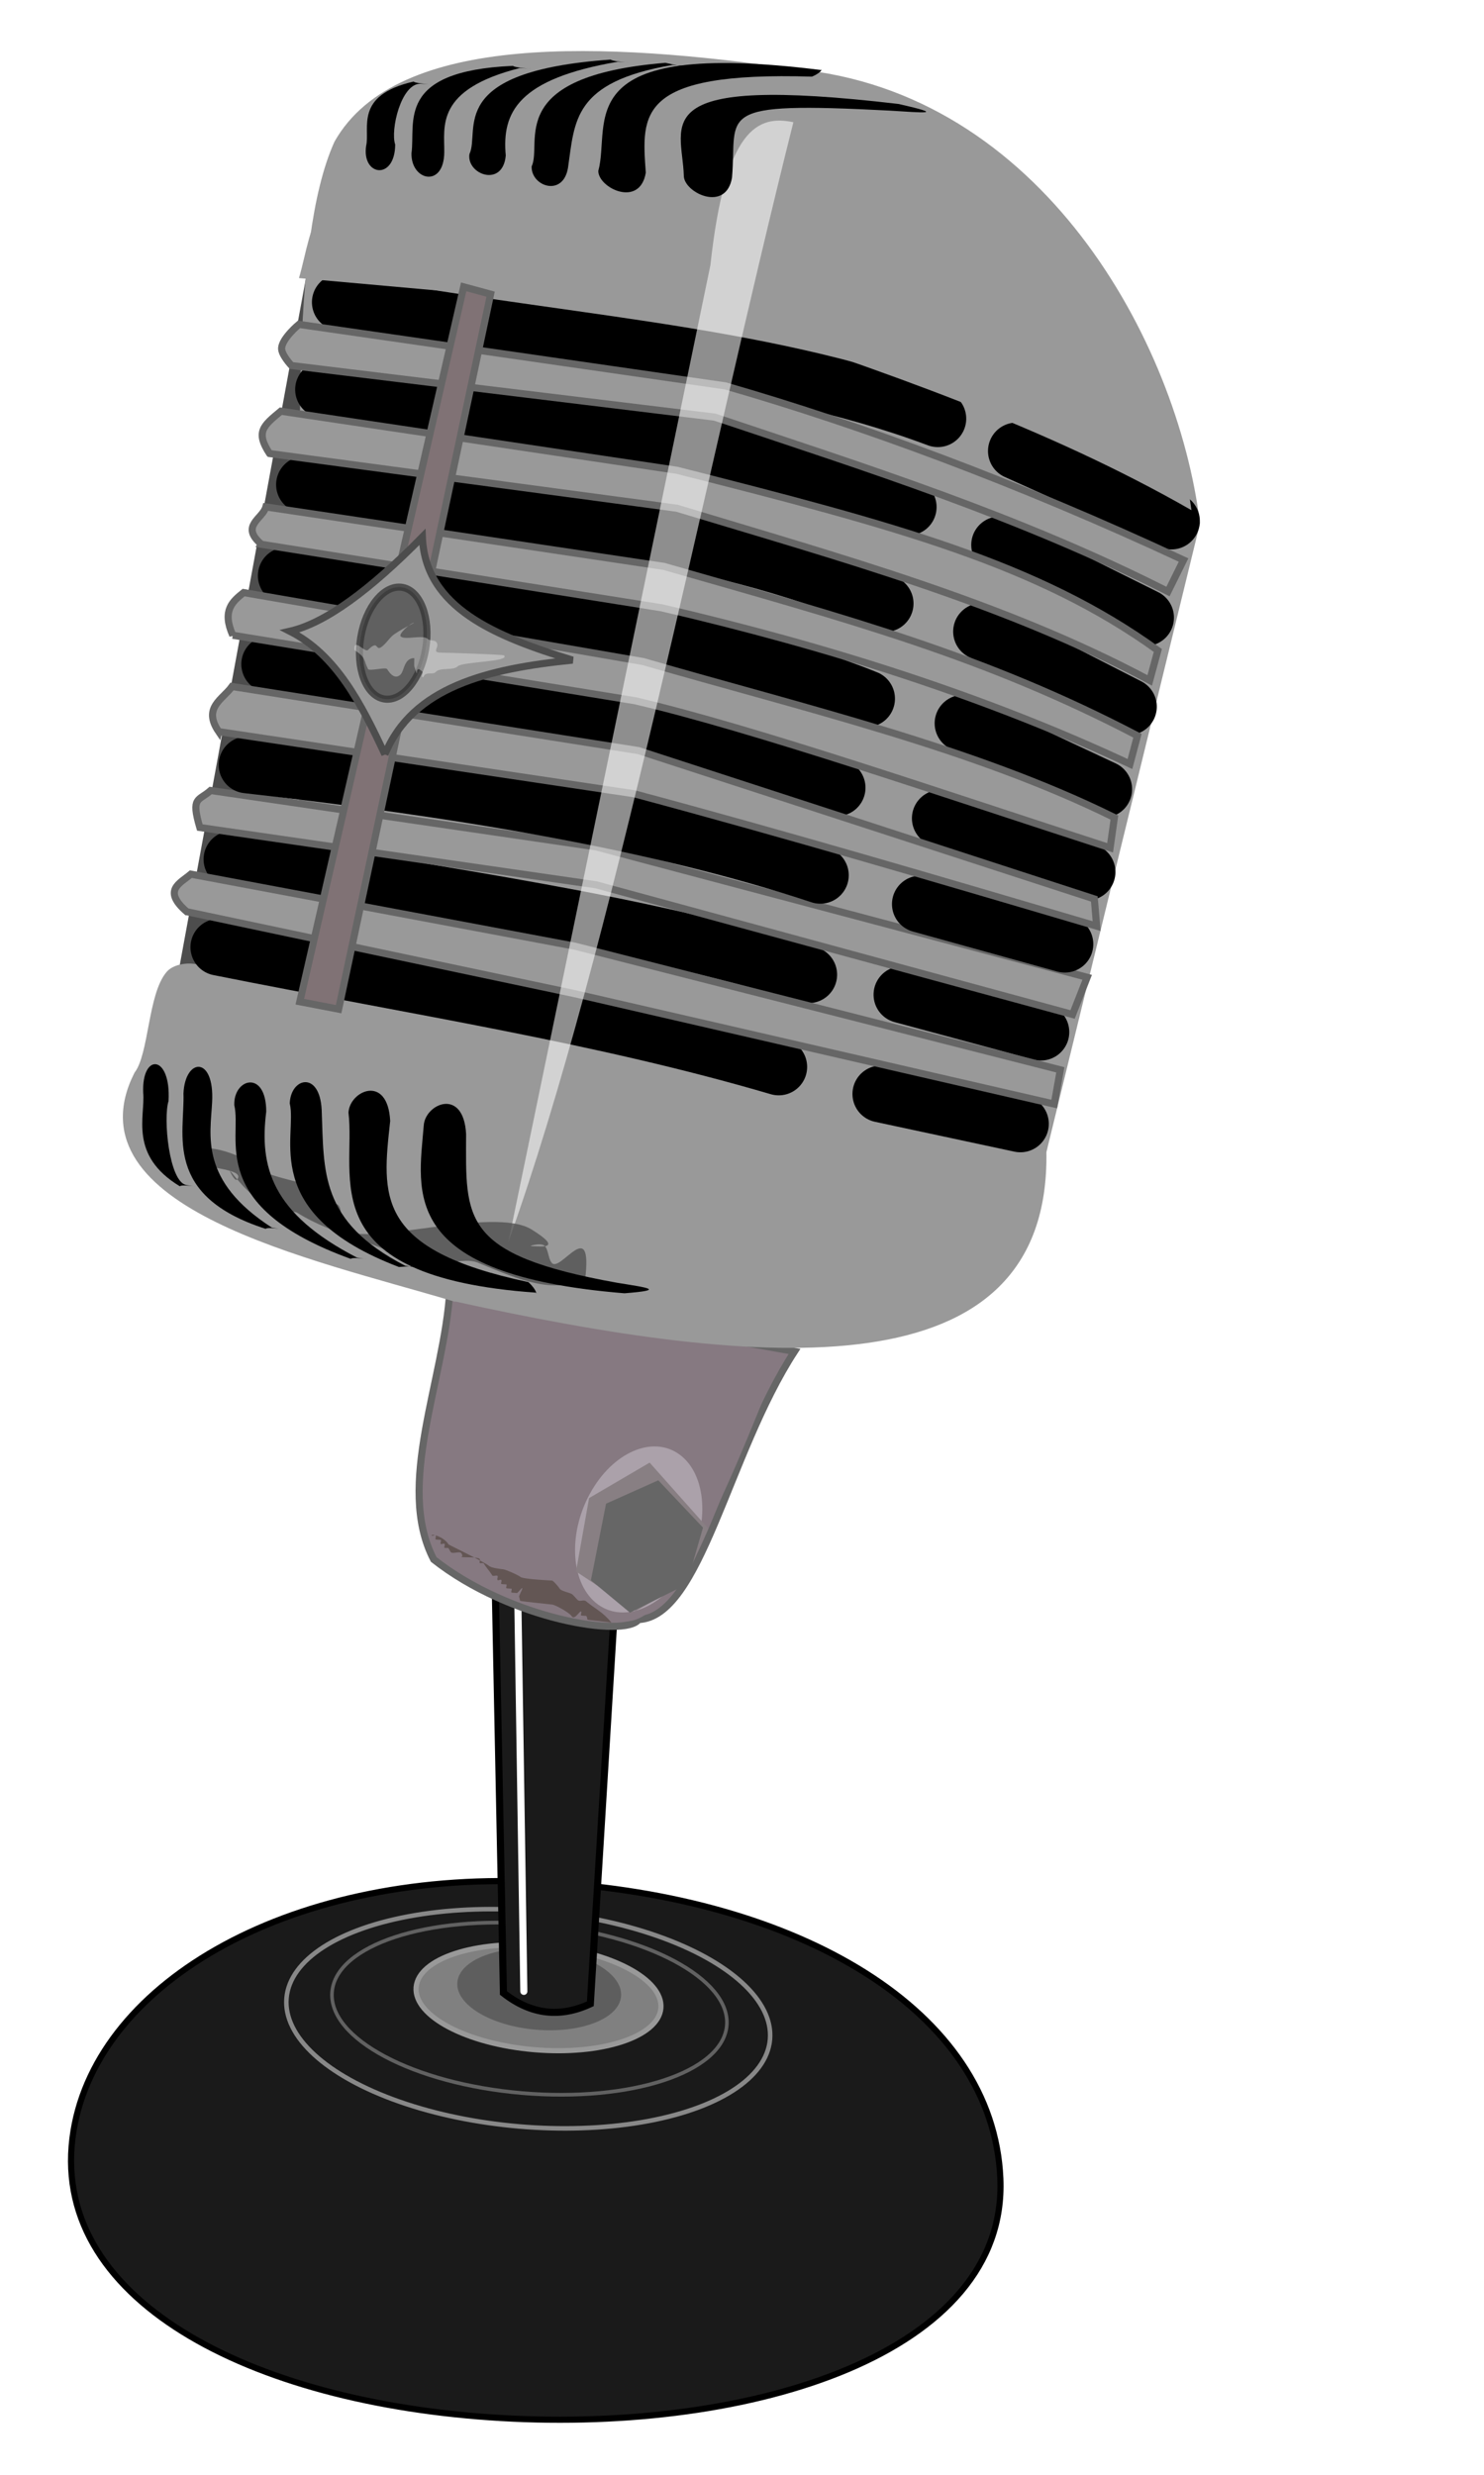
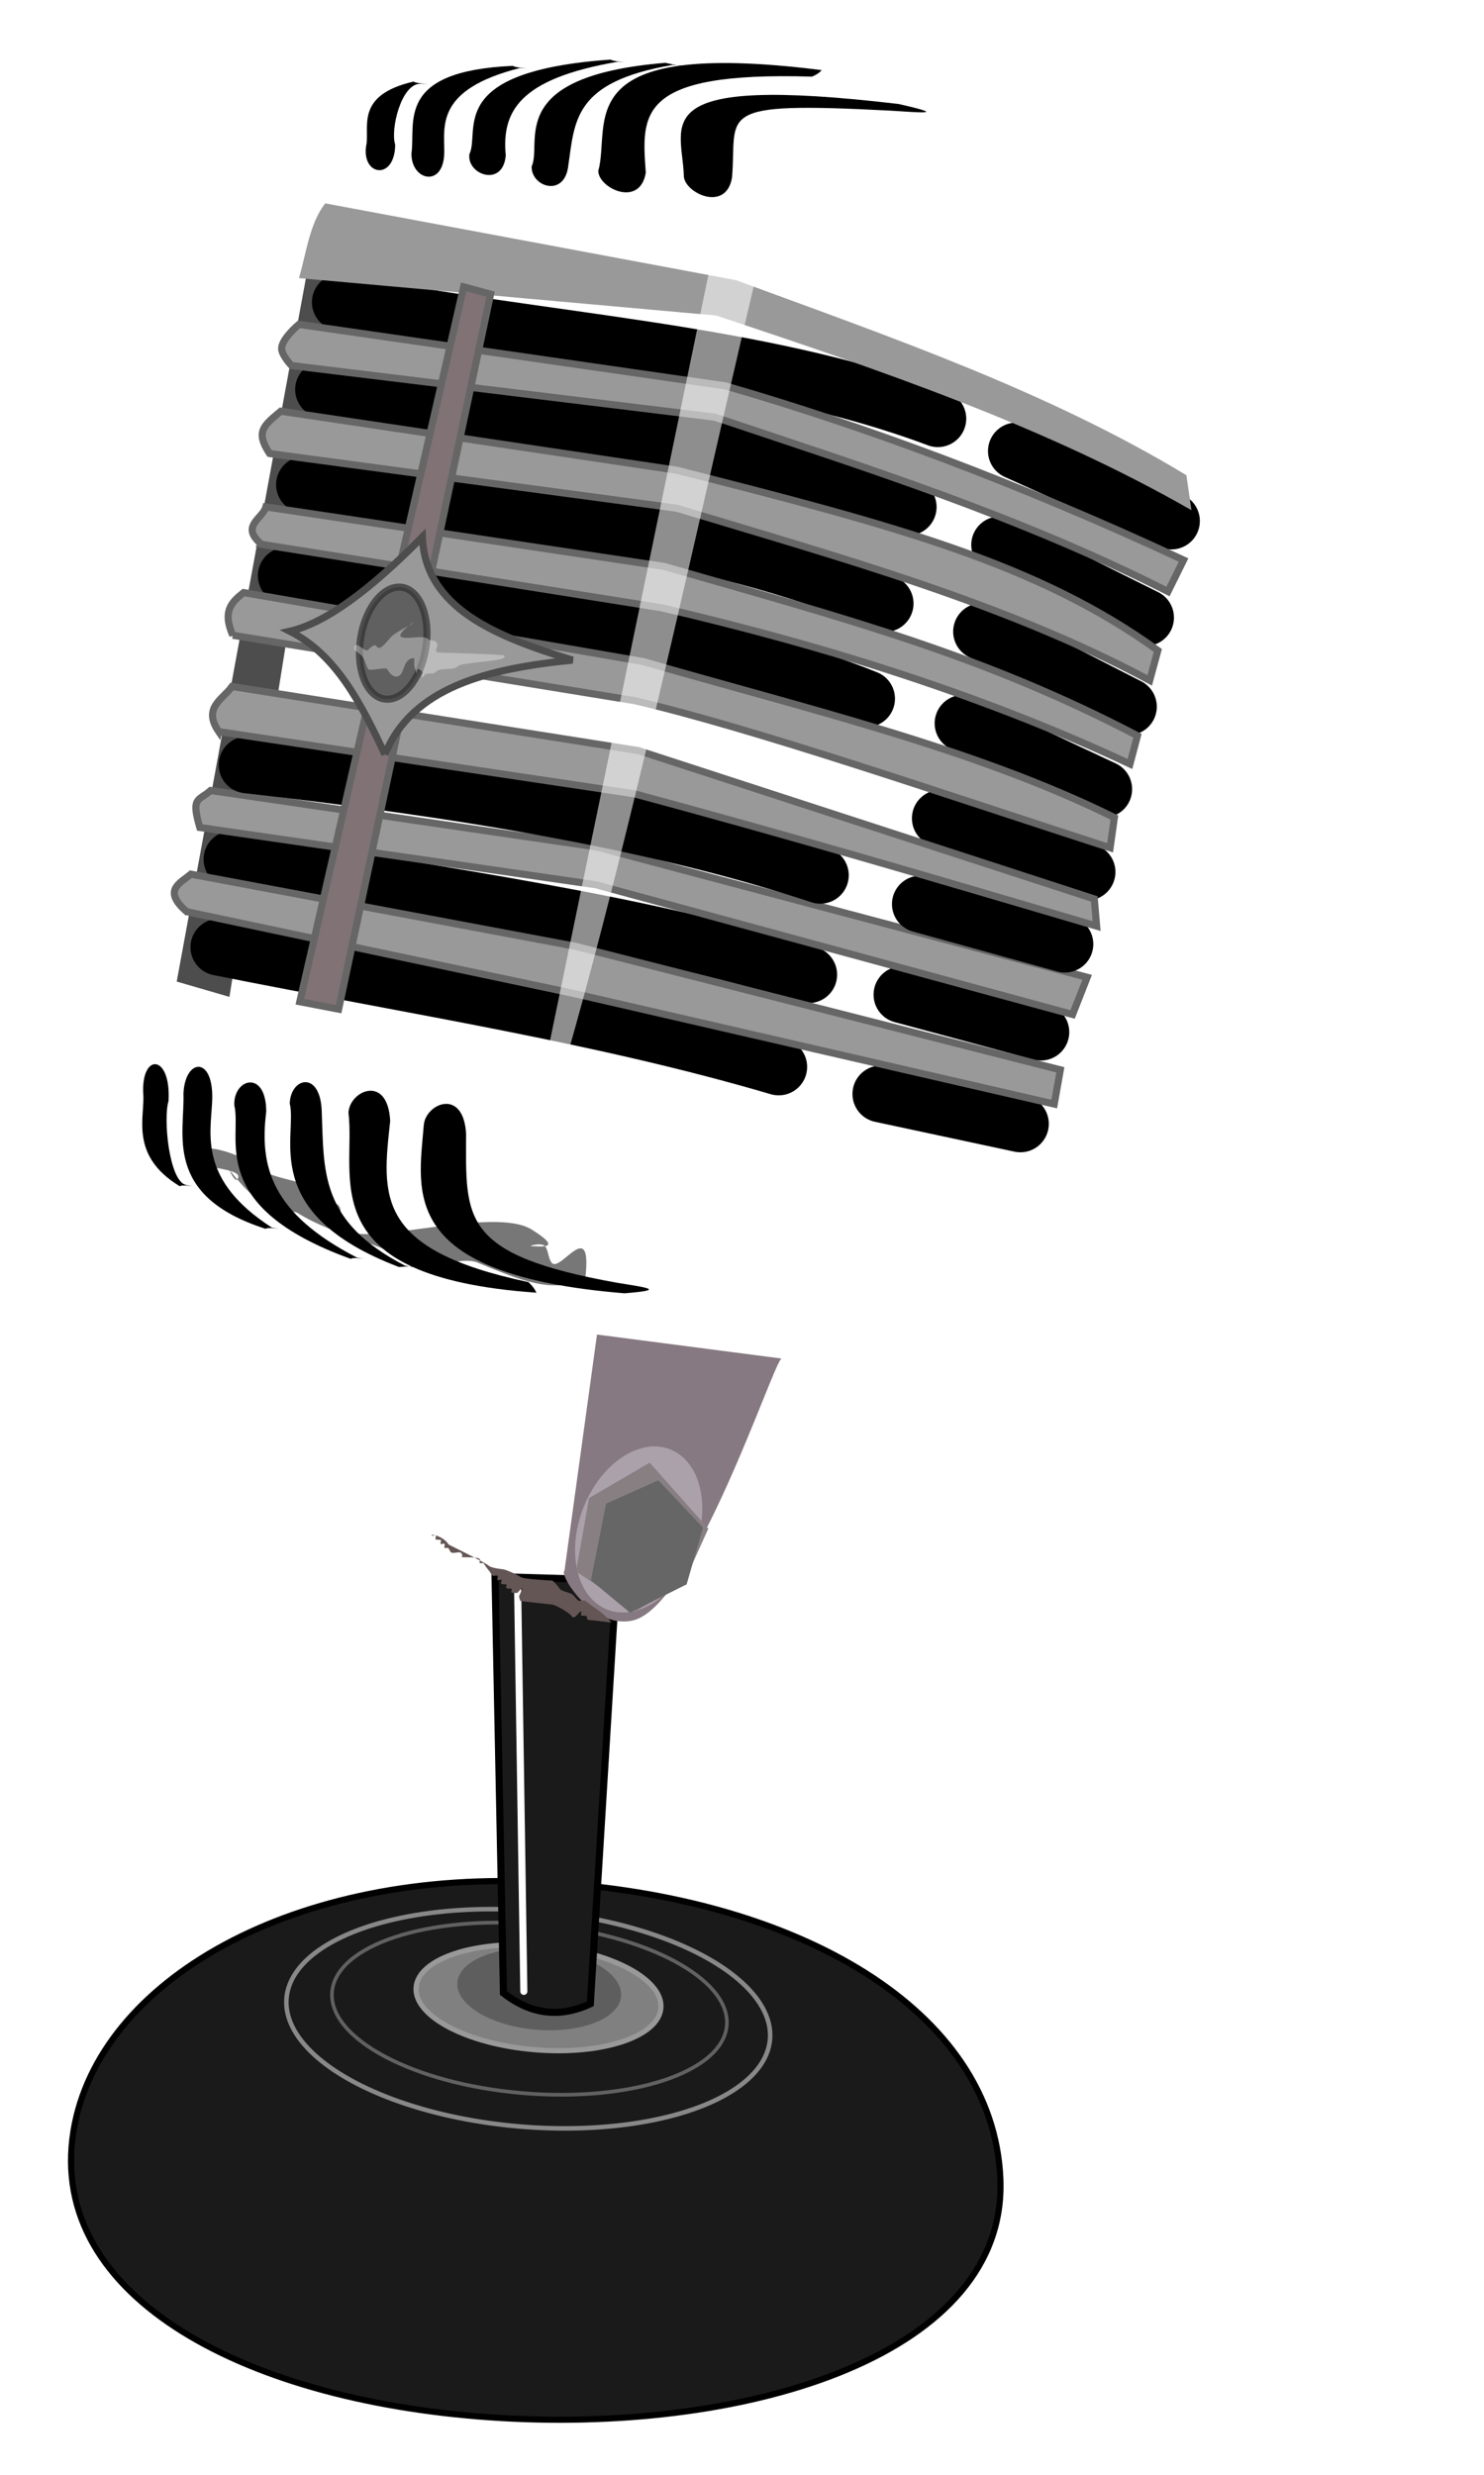
<svg xmlns="http://www.w3.org/2000/svg" width="300" height="500" viewBox="0 0 300 500" id="svg2" version="1.1">
  <defs id="defs4">
    <linearGradient id="linearGradient4358">
      <stop style="stop-color:#000000;stop-opacity:1;" offset="0" id="stop4360" />
      <stop style="stop-color:#000000;stop-opacity:0;" offset="1" id="stop4362" />
    </linearGradient>
    <radialGradient id="radialGradient3848" gradientUnits="userSpaceOnUse" gradientTransform="matrix(1,0,0,0.263,-121.034,613.811)" cx="174.169" cy="331.205" fx="174.169" fy="331.205" r="44.046" />
    <linearGradient id="linearGradient4334">
      <stop style="stop-color:#ffffff;stop-opacity:1;" offset="0" id="stop4336" />
      <stop style="stop-color:#ffffff;stop-opacity:0;" offset="1" id="stop4338" />
    </linearGradient>
    <filter style="color-interpolation-filters:sRGB" id="filter4445" x="-0.035" width="1.069" y="-0.078" height="1.156">
      <feGaussianBlur stdDeviation="0.987" id="feGaussianBlur4447" />
    </filter>
    <filter style="color-interpolation-filters:sRGB" id="filter4527" x="-0.107" width="1.215" y="-0.218" height="1.436">
      <feGaussianBlur stdDeviation="1.035" id="feGaussianBlur4529" />
    </filter>
    <filter style="color-interpolation-filters:sRGB" id="filter4465" x="-0.034" width="1.068" y="-0.082" height="1.165">
      <feGaussianBlur stdDeviation="0.788" id="feGaussianBlur4467" />
    </filter>
    <filter style="color-interpolation-filters:sRGB" id="filter4380" x="-0.541" width="2.082" y="-0.053" height="1.105">
      <feGaussianBlur stdDeviation="1.175" id="feGaussianBlur4382" />
    </filter>
    <linearGradient id="linearGradient3850" gradientUnits="userSpaceOnUse" x1="198.254" y1="190.918" x2="204.945" y2="201.501" />
    <linearGradient id="linearGradient4251">
      <stop style="stop-color:#48403d;stop-opacity:1;" offset="0" id="stop4253" />
      <stop style="stop-color:#48403d;stop-opacity:0;" offset="1" id="stop4255" />
    </linearGradient>
    <filter style="color-interpolation-filters:sRGB" id="filter4564" x="-0.022" width="1.044" y="-0.08" height="1.16">
      <feGaussianBlur stdDeviation="0.243" id="feGaussianBlur4566" />
    </filter>
    <filter style="color-interpolation-filters:sRGB" id="filter4242" x="-0.027" width="1.054" y="-0.022" height="1.043">
      <feGaussianBlur stdDeviation="0.176" id="feGaussianBlur4244" />
    </filter>
    <radialGradient id="radialGradient3852" gradientUnits="userSpaceOnUse" gradientTransform="matrix(0.999,0.112,-0.419,7.038,84.932,-1254.022)" cx="185.65" cy="204.462" fx="185.65" fy="204.462" r="2.783" />
    <filter style="color-interpolation-filters:sRGB" id="filter4311" x="-0.061" width="1.121" y="-0.231" height="1.461">
      <feGaussianBlur stdDeviation="0.671" id="feGaussianBlur4313" />
    </filter>
    <radialGradient id="radialGradient3854" gradientUnits="userSpaceOnUse" gradientTransform="matrix(0.856,0.48,-0.926,1.652,20.892,209.95)" cx="202.403" cy="101.2" fx="202.403" fy="101.2" r="41.819" />
    <radialGradient id="radialGradient3856" gradientUnits="userSpaceOnUse" gradientTransform="matrix(1.226,-0.004,8.728273e-4,0.3,-14.779,385.391)" cx="63.171" cy="574.257" fx="63.171" fy="574.257" r="60.949" />
    <linearGradient id="linearGradient4858">
      <stop style="stop-color:#241c1c;stop-opacity:1;" offset="0" id="stop4860" />
      <stop style="stop-color:#241c1c;stop-opacity:0;" offset="1" id="stop4862" />
    </linearGradient>
    <filter style="color-interpolation-filters:sRGB" id="filter4890" x="-0.03" width="1.06" y="-0.117" height="1.234">
      <feGaussianBlur stdDeviation="1.446" id="feGaussianBlur4892" />
    </filter>
    <filter style="color-interpolation-filters:sRGB" id="filter4556" x="-0.139" width="1.279" y="-0.035" height="1.071">
      <feGaussianBlur stdDeviation="2.324" id="feGaussianBlur4558" />
    </filter>
    <filter style="color-interpolation-filters:sRGB" id="filter4710" x="-0.016" width="1.032" y="-0.047" height="1.094">
      <feGaussianBlur stdDeviation="0.376" id="feGaussianBlur4712" />
    </filter>
    <linearGradient id="linearGradient4364" x1="6.964" y1="983.178" x2="367.52" y2="955.32" gradientUnits="userSpaceOnUse" gradientTransform="matrix(1,0,0,1.068,0,-63.292)" />
    <filter style="color-interpolation-filters:sRGB" id="filter4374" x="-0.025" width="1.05" y="-0.063" height="1.126">
      <feGaussianBlur stdDeviation="2.888" id="feGaussianBlur4376" />
    </filter>
  </defs>
  <g id="layer1" transform="translate(0,-552.362)">
    <path style="opacity:0.348;fill:url(#linearGradient4364);fill-opacity:1;fill-rule:evenodd;stroke:none;stroke-width:1px;stroke-linecap:butt;stroke-linejoin:miter;stroke-opacity:1;filter:url(#filter4374)" d="m 26.473,995.944 c 1.746,-12.196 20.683,-15.78 25.362,-22.536 0.554,-0.8 6.862,0.679 7.804,0 16.444,-11.872 35.342,-24.451 52.674,-33.803 15.564,-8.398 160.627,-6.607 127.71,11.04 -15.342,8.225 22.412,-10.148 38.116,-2.589 11.609,5.588 -11.816,18.074 1.174,20.62 0,0 0.795,24.493 2.727,28.677 2.779,6.02 -30.24,-8.752 -35.116,-4.225 -7.951,7.38 -12.112,12.412 -17.558,18.31 -3.275,3.547 -10.077,4.575 -13.656,8.451 -0.839,0.909 -3.057,5.024 -3.902,5.634 -13.624,9.836 -41.333,12.808 -56.576,18.31 -4.634,1.673 -16.014,0 -21.46,0 -3.676,0 -21.228,1.576 -23.411,0 -4.626,-3.34 -15.314,-6.831 -17.558,-8.451 -9.124,-6.587 -16.839,-12.157 -25.362,-18.31 -1.301,-0.939 -6.503,0.939 -7.804,0 -4.626,-3.34 -15.314,-6.831 -17.558,-8.451 -5.803,-4.189 -5.53,-9.948 -15.607,-12.676 -6.854,-1.856 -13.093,1.408 -19.509,1.408" id="path3556" />
    <g transform="matrix(1.437,0,0,1.437,-149.603,-559.821)" id="g4581">
      <g transform="matrix(0.996,0.085,-0.085,0.996,151.707,392.635)" id="g3724">
        <path id="path3726" d="m 151.319,677.465 c 3.133,24.328 -31.606,38.581 -67.129,39.539 -35.523,0.957 -65.232,-11.354 -63.405,-35.125 1.641,-21.346 27.817,-39.529 63.34,-40.486 35.523,-0.957 64.165,12.559 67.194,36.072 z" style="opacity:1;fill:#1a1a1a;fill-opacity:1;stroke:#000000;stroke-width:0.865;stroke-linecap:round;stroke-linejoin:round;stroke-miterlimit:4;stroke-dasharray:none;stroke-dashoffset:0;stroke-opacity:1" />
        <ellipse transform="matrix(0.999,-0.051,0.051,0.999,0,0)" ry="11.604" rx="44.046" cy="701.064" cx="53.135" id="ellipse3728" style="opacity:0.315;fill:url(#radialGradient3848);fill-opacity:1;stroke:none;stroke-width:0.725;stroke-linecap:round;stroke-linejoin:round;stroke-miterlimit:4;stroke-dasharray:none;stroke-dashoffset:0;stroke-opacity:1" />
        <ellipse ry="7.341" rx="17.287" cy="657.649" cx="84.395" id="ellipse3730" style="opacity:1;fill:#808080;fill-opacity:1;stroke:#999999;stroke-width:0.725;stroke-linecap:round;stroke-linejoin:round;stroke-miterlimit:4;stroke-dasharray:none;stroke-dashoffset:0;stroke-opacity:1" />
        <ellipse ry="15.199" rx="34.144" cy="660.727" cx="83.21" id="ellipse3732" style="opacity:0.692;fill:none;fill-opacity:1;stroke:#ffffff;stroke-width:0.638;stroke-linecap:round;stroke-linejoin:round;stroke-miterlimit:4;stroke-dasharray:none;stroke-dashoffset:0;stroke-opacity:1;filter:url(#filter4445)" />
        <ellipse style="opacity:0.801;fill:#4d4d4d;fill-opacity:1;stroke:none;stroke-width:0.725;stroke-linecap:round;stroke-linejoin:round;stroke-miterlimit:4;stroke-dasharray:none;stroke-dashoffset:0;stroke-opacity:1;filter:url(#filter4527)" id="ellipse3734" cx="84.395" cy="656.472" rx="11.561" ry="5.694" />
        <ellipse transform="matrix(0.999,0,0,1.038,-101.745,365.265)" style="opacity:0.558;fill:none;fill-opacity:1;stroke:#ffffff;stroke-width:0.501;stroke-linecap:round;stroke-linejoin:round;stroke-miterlimit:4;stroke-dasharray:none;stroke-dashoffset:0;stroke-opacity:1;filter:url(#filter4465)" id="ellipse3736" cx="185.184" cy="283.272" rx="27.901" ry="11.479" />
        <g id="g3738" transform="translate(-101.974,375.561)">
          <path style="color:#000000;clip-rule:nonzero;display:inline;overflow:visible;visibility:visible;opacity:1;isolation:auto;mix-blend-mode:normal;color-interpolation:sRGB;color-interpolation-filters:linearRGB;solid-color:#000000;solid-opacity:1;fill:#1a1a1a;fill-opacity:1;fill-rule:evenodd;stroke:#000000;stroke-width:1px;stroke-linecap:butt;stroke-linejoin:miter;stroke-miterlimit:4;stroke-dasharray:none;stroke-dashoffset:0;stroke-opacity:1;color-rendering:auto;image-rendering:auto;shape-rendering:auto;text-rendering:auto;enable-background:accumulate" d="m 175.238,223.596 6.157,58.255 c 4.105,2.697 8.209,2.829 12.314,0.474 l -1.435,-59.676 z" id="path3740" />
          <path style="color:#000000;clip-rule:nonzero;display:inline;overflow:visible;visibility:visible;opacity:1;isolation:auto;mix-blend-mode:normal;color-interpolation:sRGB;color-interpolation-filters:linearRGB;solid-color:#000000;solid-opacity:1;fill:none;fill-opacity:1;fill-rule:evenodd;stroke:#ffffff;stroke-width:1px;stroke-linecap:round;stroke-linejoin:miter;stroke-miterlimit:4;stroke-dasharray:none;stroke-dashoffset:0;stroke-opacity:1;filter:url(#filter4380);color-rendering:auto;image-rendering:auto;shape-rendering:auto;text-rendering:auto;enable-background:accumulate" d="m 178.553,225.017 5.683,56.36" id="path3742" />
        </g>
        <path id="path3744" d="m 31.252,419.076 -9.74,100.505 7.576,1.515 7.576,-102.778 z" style="color:#000000;clip-rule:nonzero;display:inline;overflow:visible;visibility:visible;opacity:1;isolation:auto;mix-blend-mode:normal;color-interpolation:sRGB;color-interpolation-filters:linearRGB;solid-color:#000000;solid-opacity:1;fill:#4d4d4d;fill-opacity:1;fill-rule:evenodd;stroke:none;stroke-width:1px;stroke-linecap:butt;stroke-linejoin:miter;stroke-miterlimit:4;stroke-dasharray:none;stroke-dashoffset:0;stroke-opacity:1;color-rendering:auto;image-rendering:auto;shape-rendering:auto;text-rendering:auto;enable-background:accumulate" />
        <g id="g3746" transform="translate(-101.974,375.561)">
-           <path style="color:#000000;clip-rule:nonzero;display:inline;overflow:visible;visibility:visible;opacity:1;isolation:auto;mix-blend-mode:normal;color-interpolation:sRGB;color-interpolation-filters:linearRGB;solid-color:#000000;solid-opacity:1;fill:#867981;fill-opacity:1;fill-rule:evenodd;stroke:#666666;stroke-width:1px;stroke-linecap:butt;stroke-linejoin:miter;stroke-miterlimit:4;stroke-dasharray:none;stroke-dashoffset:0;stroke-opacity:1;color-rendering:auto;image-rendering:auto;shape-rendering:auto;text-rendering:auto;enable-background:accumulate" d="m 165.473,184.031 c 0.321,12.635 -5.329,27.984 0.962,37.905 11.495,7.554 27.808,8.676 29.439,5.965 8.69,-1.112 10.49,-24.17 18.664,-39.444 z" id="path3748" />
          <path style="color:#000000;clip-rule:nonzero;display:inline;overflow:visible;visibility:visible;opacity:1;isolation:auto;mix-blend-mode:normal;color-interpolation:sRGB;color-interpolation-filters:linearRGB;solid-color:#000000;solid-opacity:1;fill:#867981;fill-opacity:1;fill-rule:evenodd;stroke:none;stroke-width:1px;stroke-linecap:butt;stroke-linejoin:miter;stroke-miterlimit:4;stroke-dasharray:none;stroke-dashoffset:0;stroke-opacity:1;color-rendering:auto;image-rendering:auto;shape-rendering:auto;text-rendering:auto;enable-background:accumulate" d="m 186.638,188.457 -1.732,33.479 c -0.795,0.578 4.712,7.964 10.198,6.157 8.402,-2.768 16.641,-38.086 17.702,-38.482 z" id="path3750" />
          <path style="opacity:0.471;fill:url(#linearGradient3850);fill-opacity:1;fill-rule:evenodd;stroke:none;stroke-width:1px;stroke-linecap:butt;stroke-linejoin:miter;stroke-opacity:1;filter:url(#filter4564)" d="m 212.805,189.034 c -0.956,0.386 -1.581,-0.075 -2.501,0.385 -2.115,1.057 -5.235,0.577 -7.696,0.577 l -5.965,0 c -1.357,0 -8.63,-0.357 -8.658,-0.385 -0.147,-0.147 -0.317,-0.996 -0.77,-0.77 -0.109,0.055 0.093,0.677 0,0.77 -0.101,0.101 -0.283,0.091 -0.385,0.192 -0.271,0.271 0,2.469 0,2.886 0,1.168 -0.165,2.913 0.192,3.271 0.55,0.55 1.916,-0.569 2.117,-0.77 0.25,-0.25 1.896,0 2.309,0 0.52,0 2.761,0.317 3.079,0 0.679,-0.679 0.657,-0.353 0.962,-0.962 0.022,-0.043 1.063,-0.293 1.154,-0.385 0.101,-0.101 0.073,-0.305 0.192,-0.385 0.587,-0.392 2.726,0 3.463,0 l 6.927,0 c 0.216,0 1.485,0.109 1.539,0 0.057,-0.115 -0.057,-0.27 0,-0.385 0.038,-0.077 0.539,0.077 0.577,0 0.057,-0.115 -0.057,-0.27 0,-0.385 0.04,-0.08 1.472,0.452 1.539,0.385 0.277,-0.277 -0.512,-0.942 -0.192,-1.154 0.478,-0.319 0.713,0.114 1.154,-0.77 0.038,-0.077 -0.423,-0.308 -0.385,-0.385 0.339,-0.678 0.238,-0.092 0.577,-0.77 0.035,-0.07 -0.577,0.77 0.77,0 0.063,-0.314 -0.77,0 0,-0.962 z" id="path3752" transform="matrix(1.03,0.012,0.014,1.368,-9.231,-73.257)" />
          <ellipse style="opacity:1;fill:#aba1aa;fill-opacity:1;stroke:none;stroke-width:0.725;stroke-linecap:round;stroke-linejoin:round;stroke-miterlimit:4;stroke-dasharray:none;stroke-dashoffset:0;stroke-opacity:1" id="ellipse3754" cx="267.319" cy="83.059" rx="8.507" ry="12.005" transform="matrix(0.854,0.521,-0.403,0.915,0,0)" />
          <path style="color:#000000;clip-rule:nonzero;display:inline;overflow:visible;visibility:visible;opacity:1;isolation:auto;mix-blend-mode:normal;color-interpolation:sRGB;color-interpolation-filters:linearRGB;solid-color:#000000;solid-opacity:1;fill:#887f83;fill-opacity:1;fill-rule:evenodd;stroke:none;stroke-width:1px;stroke-linecap:butt;stroke-linejoin:miter;stroke-miterlimit:4;stroke-dasharray:none;stroke-dashoffset:0;stroke-opacity:1;color-rendering:auto;image-rendering:auto;shape-rendering:auto;text-rendering:auto;enable-background:accumulate" d="m 195.361,226.726 -8.826,-4.811 0.949,-10.442 8.069,-5.696 9.018,8.544 -2.848,8.069 z" id="path3756" />
          <path style="color:#000000;clip-rule:nonzero;display:inline;overflow:visible;visibility:visible;opacity:1;isolation:auto;mix-blend-mode:normal;color-interpolation:sRGB;color-interpolation-filters:linearRGB;solid-color:#000000;solid-opacity:1;fill:#666666;fill-opacity:1;fill-rule:evenodd;stroke:none;stroke-width:1px;stroke-linecap:butt;stroke-linejoin:miter;stroke-miterlimit:4;stroke-dasharray:none;stroke-dashoffset:0;stroke-opacity:1;filter:url(#filter4242);color-rendering:auto;image-rendering:auto;shape-rendering:auto;text-rendering:auto;enable-background:accumulate" d="m 203.814,214.244 -6.837,-6.093 -7.043,3.9 -1.206,10.917 5.863,4.067 7.607,-4.644 z" id="path3758" />
          <path style="opacity:0.674;fill:url(#radialGradient3852);fill-opacity:1;fill-rule:evenodd;stroke:none;stroke-width:1px;stroke-linecap:butt;stroke-linejoin:miter;stroke-opacity:1" d="m 188.218,187.559 c -3.632,5.461 2.583,1.061 -0.186,3.222 -0.466,0.364 -0.953,5.806 -1.221,7.442 -0.166,1.01 -1.686,13.22 -1.801,13.92 -0.204,1.24 0.478,3.953 -0.611,3.721 -0.778,-0.166 0.581,-3.544 0.436,-2.658 l -0.698,4.253 c -0.182,1.108 0.397,4.262 -0.959,5.847 -0.221,0.258 -0.991,0.156 -0.933,-0.199 0.058,-0.354 0.875,0.553 0.933,0.199 0.082,-0.501 -0.583,-0.793 -0.759,-1.262 -0.124,-0.332 0.427,-0.845 0.174,-1.063 -0.252,-0.218 -0.754,0.099 -0.933,-0.199 -0.803,-1.335 1.219,-1.356 0.436,-2.658 -0.751,-1.249 -0.829,-1.449 -1.43,-3.055 -0.72,-1.923 1.644,-7.277 2.97,-9.27 1.453,-2.185 0.03,-6.852 1.483,-9.037 1.43,-2.15 -1.576,-10.213 0.517,-7.759 0.159,0.187 0.175,0.106 0.216,-0.145 0.501,-3.051 1.877,0.675 1.877,0.675 0.699,-0.686 -0.123,-1.188 0.489,-1.975 z" id="path3760" />
          <path style="fill:#635654;fill-opacity:1;fill-rule:evenodd;stroke:none;stroke-width:1px;stroke-linecap:butt;stroke-linejoin:miter;stroke-opacity:1;filter:url(#filter4311)" d="m 192.41,228.671 -3.079,0 c -0.69,0 -0.228,-0.035 -0.577,-0.385 -0.014,-0.014 -0.745,0.049 -0.77,0 -0.057,-0.115 0.091,-0.294 0,-0.385 -0.183,-0.183 -0.864,1.06 -1.347,0.577 -0.317,-0.317 -2.39,-0.962 -2.886,-0.962 -0.457,0 -4.567,0.051 -4.618,0 -0.101,-0.101 -0.091,-0.283 -0.192,-0.385 -0.091,-0.091 0.442,-0.847 0.385,-0.962 -0.057,-0.115 -0.679,0.668 -0.77,0.577 -0.014,-0.014 -0.745,0.049 -0.77,0 -0.057,-0.115 0.091,-0.294 0,-0.385 -0.014,-0.014 -0.745,0.049 -0.77,0 -0.057,-0.115 0.091,-0.294 0,-0.385 -0.014,-0.014 -0.745,0.049 -0.77,0 -0.057,-0.115 0.091,-0.294 0,-0.385 -0.136,-0.136 -0.491,0.172 -0.577,0 -0.057,-0.115 0.091,-0.294 0,-0.385 -0.128,-0.128 -0.641,0.128 -0.77,0 -0.465,-0.465 -0.878,-0.686 -1.347,-1.154 -0.067,-0.067 -0.537,0.08 -0.577,0 -0.057,-0.115 0.091,-0.294 0,-0.385 -0.245,-0.245 -2.146,0 -2.501,0 -0.545,0 0.257,0.064 -0.192,-0.385 -0.263,-0.263 -1.222,0.211 -1.539,0 -0.151,-0.101 -0.234,-0.284 -0.385,-0.385 -0.071,-0.047 -0.543,0.068 -0.577,0 -0.057,-0.115 0.091,-0.294 0,-0.385 -0.136,-0.136 -0.491,0.172 -0.577,0 -0.057,-0.115 0.091,-0.294 0,-0.385 -0.014,-0.014 -0.745,0.049 -0.77,0 -0.057,-0.115 0.091,-0.294 0,-0.385 -0.136,-0.136 -0.577,0.192 -0.577,0 0,-0.148 1.745,0.013 2.501,0.77 0.027,0.027 5.235,1.367 5.965,1.732 0.407,0.203 1.653,0.192 2.117,0.192 0.367,0 2.162,0.408 2.501,0.577 0.452,0.226 4.588,-0.01 4.618,0 0.276,0.092 0.936,0.552 1.154,0.77 0.204,0.204 1.431,0.285 1.732,0.385 0.338,0.113 0.64,0.416 0.962,0.577 0.308,0.154 0.847,-0.154 1.154,0 1.417,0.709 2.469,0.89 3.848,1.924 z" id="path3762" transform="matrix(0.98,0.031,0.031,1.339,-3.548,-83.508)" />
        </g>
-         <path id="path3764" d="m 63.841,560.505 c -19.864,-4.12 -54.373,-8.365 -46.708,-27.428 1.874,-2.904 0.976,-11.294 3.272,-14.462 0.76,-1.049 2.994,-1.525 4.302,-1.041 27.318,10.114 -0.971,-88.097 9.344,-117.389 7.262,-15.853 36.385,-16.919 63.193,-15.379 34.432,0.199 56.447,33.19 61.765,58.345 l -14.012,89.913 c 3.405,33.2 -36.147,33.428 -81.156,27.441 z" style="color:#000000;clip-rule:nonzero;display:inline;overflow:visible;visibility:visible;opacity:1;isolation:auto;mix-blend-mode:normal;color-interpolation:sRGB;color-interpolation-filters:linearRGB;solid-color:#000000;solid-opacity:1;fill:#999999;fill-opacity:1;fill-rule:evenodd;stroke:#999999;stroke-width:1px;stroke-linecap:butt;stroke-linejoin:miter;stroke-miterlimit:4;stroke-dasharray:none;stroke-dashoffset:0;stroke-opacity:1;color-rendering:auto;image-rendering:auto;shape-rendering:auto;text-rendering:auto;enable-background:accumulate" />
        <path style="color:#000000;clip-rule:nonzero;display:inline;overflow:visible;visibility:visible;opacity:1;isolation:auto;mix-blend-mode:normal;color-interpolation:sRGB;color-interpolation-filters:linearRGB;solid-color:#000000;solid-opacity:1;fill:none;fill-opacity:1;fill-rule:evenodd;stroke:#000000;stroke-width:8;stroke-linecap:round;stroke-linejoin:miter;stroke-miterlimit:4;stroke-dasharray:none;stroke-dashoffset:0;stroke-opacity:1;color-rendering:auto;image-rendering:auto;shape-rendering:auto;text-rendering:auto;enable-background:accumulate" d="m 130.188,460.901 21.481,8.768" id="path3766" />
        <path id="path3768" d="m 123.367,512.736 19.919,3.584" style="color:#000000;clip-rule:nonzero;display:inline;overflow:visible;visibility:visible;opacity:1;isolation:auto;mix-blend-mode:normal;color-interpolation:sRGB;color-interpolation-filters:linearRGB;solid-color:#000000;solid-opacity:1;fill:none;fill-opacity:1;fill-rule:evenodd;stroke:#000000;stroke-width:8;stroke-linecap:round;stroke-linejoin:miter;stroke-miterlimit:4;stroke-dasharray:none;stroke-dashoffset:0;stroke-opacity:1;color-rendering:auto;image-rendering:auto;shape-rendering:auto;text-rendering:auto;enable-background:accumulate" />
        <path style="color:#000000;clip-rule:nonzero;display:inline;overflow:visible;visibility:visible;opacity:1;isolation:auto;mix-blend-mode:normal;color-interpolation:sRGB;color-interpolation-filters:linearRGB;solid-color:#000000;solid-opacity:1;fill:#1a1a1a;fill-opacity:1;fill-rule:evenodd;stroke:#000000;stroke-width:8;stroke-linecap:round;stroke-linejoin:miter;stroke-miterlimit:4;stroke-dasharray:none;stroke-dashoffset:0;stroke-opacity:1;color-rendering:auto;image-rendering:auto;shape-rendering:auto;text-rendering:auto;enable-background:accumulate" d="m 110.046,511.05 c -25.984,-5.464 -49.802,-6.293 -82.244,-9.267" id="path3770" />
        <path style="color:#000000;clip-rule:nonzero;display:inline;overflow:visible;visibility:visible;opacity:1;isolation:auto;mix-blend-mode:normal;color-interpolation:sRGB;color-interpolation-filters:linearRGB;solid-color:#000000;solid-opacity:1;fill:#1a1a1a;fill-opacity:1;fill-rule:evenodd;stroke:#000000;stroke-width:8;stroke-linecap:round;stroke-linejoin:miter;stroke-miterlimit:4;stroke-dasharray:none;stroke-dashoffset:0;stroke-opacity:1;color-rendering:auto;image-rendering:auto;shape-rendering:auto;text-rendering:auto;enable-background:accumulate" d="M 114.858,471.683 C 90.033,464.086 60.924,464.48 32.027,461.391" id="path3772" />
        <path id="path3774" d="M 106.946,524.336 C 81.576,519.176 55.911,517.502 27.015,514.256" style="color:#000000;clip-rule:nonzero;display:inline;overflow:visible;visibility:visible;opacity:1;isolation:auto;mix-blend-mode:normal;color-interpolation:sRGB;color-interpolation-filters:linearRGB;solid-color:#000000;solid-opacity:1;fill:#1a1a1a;fill-opacity:1;fill-rule:evenodd;stroke:#000000;stroke-width:8;stroke-linecap:round;stroke-linejoin:miter;stroke-miterlimit:4;stroke-dasharray:none;stroke-dashoffset:0;stroke-opacity:1;color-rendering:auto;image-rendering:auto;shape-rendering:auto;text-rendering:auto;enable-background:accumulate" />
        <path id="path3776" d="M 116.321,458.124 C 89.519,449.386 63.205,450.295 33.491,448.413" style="color:#000000;clip-rule:nonzero;display:inline;overflow:visible;visibility:visible;opacity:1;isolation:auto;mix-blend-mode:normal;color-interpolation:sRGB;color-interpolation-filters:linearRGB;solid-color:#000000;solid-opacity:1;fill:#1a1a1a;fill-opacity:1;fill-rule:evenodd;stroke:#000000;stroke-width:8;stroke-linecap:round;stroke-linejoin:miter;stroke-miterlimit:4;stroke-dasharray:none;stroke-dashoffset:0;stroke-opacity:1;color-rendering:auto;image-rendering:auto;shape-rendering:auto;text-rendering:auto;enable-background:accumulate" />
        <path style="color:#000000;clip-rule:nonzero;display:inline;overflow:visible;visibility:visible;opacity:1;isolation:auto;mix-blend-mode:normal;color-interpolation:sRGB;color-interpolation-filters:linearRGB;solid-color:#000000;solid-opacity:1;fill:none;fill-opacity:1;fill-rule:evenodd;stroke:#000000;stroke-width:8;stroke-linecap:round;stroke-linejoin:miter;stroke-miterlimit:4;stroke-dasharray:none;stroke-dashoffset:0;stroke-opacity:1;color-rendering:auto;image-rendering:auto;shape-rendering:auto;text-rendering:auto;enable-background:accumulate" d="m 121.596,526.907 19.919,2.517" id="path3778" />
        <path id="path3780" d="m 22.085,509.671 55.299,6.833 68.643,9.743 0.443,-4.871 -69.529,-11.514 -54.728,-5.505 c -1.415,1.428 -3.853,2.601 -0.128,5.314 z" style="color:#000000;clip-rule:nonzero;display:inline;overflow:visible;visibility:visible;opacity:1;isolation:auto;mix-blend-mode:normal;color-interpolation:sRGB;color-interpolation-filters:linearRGB;solid-color:#000000;solid-opacity:1;fill:#999999;fill-opacity:1;fill-rule:evenodd;stroke:#666666;stroke-width:1px;stroke-linecap:butt;stroke-linejoin:miter;stroke-miterlimit:4;stroke-dasharray:none;stroke-dashoffset:0;stroke-opacity:1;color-rendering:auto;image-rendering:auto;shape-rendering:auto;text-rendering:auto;enable-background:accumulate" />
        <path style="color:#000000;clip-rule:nonzero;display:inline;overflow:visible;visibility:visible;opacity:1;isolation:auto;mix-blend-mode:normal;color-interpolation:sRGB;color-interpolation-filters:linearRGB;solid-color:#000000;solid-opacity:1;fill:#999999;fill-opacity:1;fill-rule:evenodd;stroke:#666666;stroke-width:1px;stroke-linecap:butt;stroke-linejoin:miter;stroke-miterlimit:4;stroke-dasharray:none;stroke-dashoffset:0;stroke-opacity:1;color-rendering:auto;image-rendering:auto;shape-rendering:auto;text-rendering:auto;enable-background:accumulate" d="m 22.909,497.713 56.247,3.29 68.37,12.471 1.601,-5.385 -70.414,-12.4 -54.728,-3.29 c -1.573,1.654 -2.719,1.082 -1.076,5.314 z" id="path3782" />
        <path id="path3784" d="m 128.689,473.981 20.505,7.546" style="color:#000000;clip-rule:nonzero;display:inline;overflow:visible;visibility:visible;opacity:1;isolation:auto;mix-blend-mode:normal;color-interpolation:sRGB;color-interpolation-filters:linearRGB;solid-color:#000000;solid-opacity:1;fill:none;fill-opacity:1;fill-rule:evenodd;stroke:#000000;stroke-width:8;stroke-linecap:round;stroke-linejoin:miter;stroke-miterlimit:4;stroke-dasharray:none;stroke-dashoffset:0;stroke-opacity:1;color-rendering:auto;image-rendering:auto;shape-rendering:auto;text-rendering:auto;enable-background:accumulate" />
        <g id="g3786" transform="translate(-101.974,375.561)">
          <path id="path3788" d="m 212.463,121.421 c -23.734,-5.705 -52.53,-7.824 -81.699,-8.614" style="color:#000000;clip-rule:nonzero;display:inline;overflow:visible;visibility:visible;opacity:1;isolation:auto;mix-blend-mode:normal;color-interpolation:sRGB;color-interpolation-filters:linearRGB;solid-color:#000000;solid-opacity:1;fill:#999999;fill-opacity:1;fill-rule:evenodd;stroke:#000000;stroke-width:8;stroke-linecap:round;stroke-linejoin:miter;stroke-miterlimit:4;stroke-dasharray:none;stroke-dashoffset:0;stroke-opacity:1;color-rendering:auto;image-rendering:auto;shape-rendering:auto;text-rendering:auto;enable-background:accumulate" />
-           <path style="color:#000000;clip-rule:nonzero;display:inline;overflow:visible;visibility:visible;opacity:1;isolation:auto;mix-blend-mode:normal;color-interpolation:sRGB;color-interpolation-filters:linearRGB;solid-color:#000000;solid-opacity:1;fill:#1a1a1a;fill-opacity:1;fill-rule:evenodd;stroke:#000000;stroke-width:8;stroke-linecap:round;stroke-linejoin:miter;stroke-miterlimit:4;stroke-dasharray:none;stroke-dashoffset:0;stroke-opacity:1;color-rendering:auto;image-rendering:auto;shape-rendering:auto;text-rendering:auto;enable-background:accumulate" d="m 213.763,108.953 c -26.257,-7.374 -52.135,-7.283 -81.031,-10.529" id="path3790" />
          <path style="color:#000000;clip-rule:nonzero;display:inline;overflow:visible;visibility:visible;opacity:1;isolation:auto;mix-blend-mode:normal;color-interpolation:sRGB;color-interpolation-filters:linearRGB;solid-color:#000000;solid-opacity:1;fill:none;fill-opacity:1;fill-rule:evenodd;stroke:#000000;stroke-width:8;stroke-linecap:round;stroke-linejoin:miter;stroke-miterlimit:4;stroke-dasharray:none;stroke-dashoffset:0;stroke-opacity:1;color-rendering:auto;image-rendering:auto;shape-rendering:auto;text-rendering:auto;enable-background:accumulate" d="m 226.839,124.264 20.738,3.881" id="path3792" />
          <path id="path3794" d="m 228.611,112.003 21.209,5.767" style="color:#000000;clip-rule:nonzero;display:inline;overflow:visible;visibility:visible;opacity:1;isolation:auto;mix-blend-mode:normal;color-interpolation:sRGB;color-interpolation-filters:linearRGB;solid-color:#000000;solid-opacity:1;fill:none;fill-opacity:1;fill-rule:evenodd;stroke:#000000;stroke-width:8;stroke-linecap:round;stroke-linejoin:miter;stroke-miterlimit:4;stroke-dasharray:none;stroke-dashoffset:0;stroke-opacity:1;color-rendering:auto;image-rendering:auto;shape-rendering:auto;text-rendering:auto;enable-background:accumulate" />
          <path id="path3796" d="m 126.385,108.491 58.971,3.733 c 21.681,3.866 44.069,8.44 66.46,13.017 l -0.648,-3.78 -65.709,-15.334 -57.749,-4.12 c -1.135,1.93 -3.915,3.313 -1.325,6.485 z" style="color:#000000;clip-rule:nonzero;display:inline;overflow:visible;visibility:visible;opacity:1;isolation:auto;mix-blend-mode:normal;color-interpolation:sRGB;color-interpolation-filters:linearRGB;solid-color:#000000;solid-opacity:1;fill:#999999;fill-opacity:1;fill-rule:evenodd;stroke:#666666;stroke-width:1px;stroke-linecap:butt;stroke-linejoin:miter;stroke-miterlimit:4;stroke-dasharray:none;stroke-dashoffset:0;stroke-opacity:1;color-rendering:auto;image-rendering:auto;shape-rendering:auto;text-rendering:auto;enable-background:accumulate" />
          <path style="color:#000000;clip-rule:nonzero;display:inline;overflow:visible;visibility:visible;opacity:1;isolation:auto;mix-blend-mode:normal;color-interpolation:sRGB;color-interpolation-filters:linearRGB;solid-color:#000000;solid-opacity:1;fill:#999999;fill-opacity:1;fill-rule:evenodd;stroke:#666666;stroke-width:1px;stroke-linecap:butt;stroke-linejoin:miter;stroke-miterlimit:4;stroke-dasharray:none;stroke-dashoffset:0;stroke-opacity:1;color-rendering:auto;image-rendering:auto;shape-rendering:auto;text-rendering:auto;enable-background:accumulate" d="m 127.203,94.818 57.196,4.361 c 17.262,2.519 44.128,9.306 68.37,14.926 l 0.237,-4.294 C 232.464,101.767 208.322,98.222 185.047,93.592 L 128.218,88.706 c -1.443,1.375 -2.861,2.764 -1.015,6.112 z" id="path3798" />
        </g>
        <path style="color:#000000;clip-rule:nonzero;display:inline;overflow:visible;visibility:visible;opacity:1;isolation:auto;mix-blend-mode:normal;color-interpolation:sRGB;color-interpolation-filters:linearRGB;solid-color:#000000;solid-opacity:1;fill:#999999;fill-opacity:1;fill-rule:evenodd;stroke:#666666;stroke-width:1px;stroke-linecap:butt;stroke-linejoin:miter;stroke-miterlimit:4;stroke-dasharray:none;stroke-dashoffset:0;stroke-opacity:1;color-rendering:auto;image-rendering:auto;shape-rendering:auto;text-rendering:auto;enable-background:accumulate" d="m 28.168,457.29 56.855,4.105 c 23.826,3.422 46.588,8.575 67.552,16.29 l 0.716,-4.053 c -22.398,-9.356 -41.552,-12.79 -68.437,-18.062 l -56.516,-3.575 c -0.31,1.722 -3.441,2.975 -0.169,5.294 z" id="path3800" />
        <g transform="translate(-95.153,321.816)" id="g3802">
          <path style="color:#000000;clip-rule:nonzero;display:inline;overflow:visible;visibility:visible;opacity:1;isolation:auto;mix-blend-mode:normal;color-interpolation:sRGB;color-interpolation-filters:linearRGB;solid-color:#000000;solid-opacity:1;fill:#1a1a1a;fill-opacity:1;fill-rule:evenodd;stroke:#000000;stroke-width:8;stroke-linecap:round;stroke-linejoin:miter;stroke-miterlimit:4;stroke-dasharray:none;stroke-dashoffset:0;stroke-opacity:1;color-rendering:auto;image-rendering:auto;shape-rendering:auto;text-rendering:auto;enable-background:accumulate" d="m 213.554,122.512 c -25.371,-7.888 -53.935,-7.592 -83.376,-9.473" id="path3804" />
          <path id="path3806" d="m 216.654,109.772 c -26.257,-7.374 -56.272,-5.921 -85.168,-9.167" style="color:#000000;clip-rule:nonzero;display:inline;overflow:visible;visibility:visible;opacity:1;isolation:auto;mix-blend-mode:normal;color-interpolation:sRGB;color-interpolation-filters:linearRGB;solid-color:#000000;solid-opacity:1;fill:#1a1a1a;fill-opacity:1;fill-rule:evenodd;stroke:#000000;stroke-width:8;stroke-linecap:round;stroke-linejoin:miter;stroke-miterlimit:4;stroke-dasharray:none;stroke-dashoffset:0;stroke-opacity:1;color-rendering:auto;image-rendering:auto;shape-rendering:auto;text-rendering:auto;enable-background:accumulate" />
          <path style="color:#000000;clip-rule:nonzero;display:inline;overflow:visible;visibility:visible;opacity:1;isolation:auto;mix-blend-mode:normal;color-interpolation:sRGB;color-interpolation-filters:linearRGB;solid-color:#000000;solid-opacity:1;fill:none;fill-opacity:1;fill-rule:evenodd;stroke:#000000;stroke-width:8;stroke-linecap:round;stroke-linejoin:miter;stroke-miterlimit:4;stroke-dasharray:none;stroke-dashoffset:0;stroke-opacity:1;color-rendering:auto;image-rendering:auto;shape-rendering:auto;text-rendering:auto;enable-background:accumulate" d="m 228.065,113.367 22.573,7.95" id="path3808" />
          <path id="path3810" d="m 226.839,126.72 21.323,8.444" style="color:#000000;clip-rule:nonzero;display:inline;overflow:visible;visibility:visible;opacity:1;isolation:auto;mix-blend-mode:normal;color-interpolation:sRGB;color-interpolation-filters:linearRGB;solid-color:#000000;solid-opacity:1;fill:none;fill-opacity:1;fill-rule:evenodd;stroke:#000000;stroke-width:8;stroke-linecap:round;stroke-linejoin:miter;stroke-miterlimit:4;stroke-dasharray:none;stroke-dashoffset:0;stroke-opacity:1;color-rendering:auto;image-rendering:auto;shape-rendering:auto;text-rendering:auto;enable-background:accumulate" />
          <path style="color:#000000;clip-rule:nonzero;display:inline;overflow:visible;visibility:visible;opacity:1;isolation:auto;mix-blend-mode:normal;color-interpolation:sRGB;color-interpolation-filters:linearRGB;solid-color:#000000;solid-opacity:1;fill:#999999;fill-opacity:1;fill-rule:evenodd;stroke:#666666;stroke-width:1px;stroke-linecap:butt;stroke-linejoin:miter;stroke-miterlimit:4;stroke-dasharray:none;stroke-dashoffset:0;stroke-opacity:1;color-rendering:auto;image-rendering:auto;shape-rendering:auto;text-rendering:auto;enable-background:accumulate" d="m 125.39,110.065 59.966,2.159 c 21.881,5.316 43.761,10.2 65.642,19.019 l 1.807,-4.599 c -24.337,-8.917 -47.086,-15.112 -66.332,-18.921 l -60.531,-3.518 c 0,0 -2.179,2.153 -2.143,3.529 0.025,0.94 1.591,2.331 1.591,2.331 z" id="path3812" />
          <path id="path3814" d="m 125.395,97.718 58.965,0.252 c 23.695,5.712 47.415,11.572 68.955,21.593 l -1.127,-4.84 C 231.748,104.616 209.101,98.925 186.684,92.774 l -58.507,-5.845 c -1.967,3.076 -2.038,7.101 -2.783,10.789 z" style="color:#000000;clip-rule:nonzero;display:inline;overflow:visible;visibility:visible;opacity:1;isolation:auto;mix-blend-mode:normal;color-interpolation:sRGB;color-interpolation-filters:linearRGB;solid-color:#000000;solid-opacity:1;fill:#999999;fill-opacity:1;fill-rule:evenodd;stroke:none;stroke-width:1px;stroke-linecap:butt;stroke-linejoin:miter;stroke-miterlimit:4;stroke-dasharray:none;stroke-dashoffset:0;stroke-opacity:1;color-rendering:auto;image-rendering:auto;shape-rendering:auto;text-rendering:auto;enable-background:accumulate" />
        </g>
        <path id="path3816" d="m 28.214,444.474 57.762,2.785 c 23.392,4.954 47.076,9.323 68.37,18.473 l 0.783,-4.294 c -17.784,-10.675 -38.273,-14.358 -69.596,-19.493 l -56.243,-3.543 c -2.3,2.267 -3.322,3.206 -1.076,6.072 z" style="color:#000000;clip-rule:nonzero;display:inline;overflow:visible;visibility:visible;opacity:1;isolation:auto;mix-blend-mode:normal;color-interpolation:sRGB;color-interpolation-filters:linearRGB;solid-color:#000000;solid-opacity:1;fill:#999999;fill-opacity:1;fill-rule:evenodd;stroke:#666666;stroke-width:1px;stroke-linecap:butt;stroke-linejoin:miter;stroke-miterlimit:4;stroke-dasharray:none;stroke-dashoffset:0;stroke-opacity:1;color-rendering:auto;image-rendering:auto;shape-rendering:auto;text-rendering:auto;enable-background:accumulate" />
        <path id="path3818" d="m 88.051,400.408 -14.72,132.482 c 47.632,31.937 72.135,34.748 71.594,6.022 l 12.044,-99.696 C 141.509,412.193 117.776,400.682 88.051,400.408 Z" style="color:#000000;clip-rule:nonzero;display:inline;overflow:visible;visibility:visible;opacity:0.438;isolation:auto;mix-blend-mode:normal;color-interpolation:sRGB;color-interpolation-filters:linearRGB;solid-color:#000000;solid-opacity:1;fill:url(#radialGradient3854);fill-opacity:1;fill-rule:evenodd;stroke:none;stroke-width:1px;stroke-linecap:butt;stroke-linejoin:miter;stroke-miterlimit:4;stroke-dasharray:none;stroke-dashoffset:0;stroke-opacity:1;color-rendering:auto;image-rendering:auto;shape-rendering:auto;text-rendering:auto;enable-background:accumulate" />
        <path id="path3820" d="M 57.304,419.49 44.546,521.513 39.012,520.93 53.44,418.791 Z" style="color:#000000;clip-rule:nonzero;display:inline;overflow:visible;visibility:visible;opacity:1;isolation:auto;mix-blend-mode:normal;color-interpolation:sRGB;color-interpolation-filters:linearRGB;solid-color:#000000;solid-opacity:1;fill:#807275;fill-opacity:1;fill-rule:evenodd;stroke:#666666;stroke-width:1px;stroke-linecap:butt;stroke-linejoin:miter;stroke-miterlimit:4;stroke-dasharray:none;stroke-dashoffset:0;stroke-opacity:1;color-rendering:auto;image-rendering:auto;shape-rendering:auto;text-rendering:auto;enable-background:accumulate" />
        <g transform="translate(159.317,483.034)" id="g3822">
          <path id="path3824" d="m -111.329,2.224 c 3.054,-9.783 13.386,-13.258 25.183,-15.463 -11.113,-2.399 -21.277,-5.525 -22.532,-15.463 -6.666,8.046 -12.552,13.232 -17.451,14.801 6.807,2.752 10.883,9.329 14.801,16.126 z" style="color:#000000;clip-rule:nonzero;display:inline;overflow:visible;visibility:visible;opacity:1;isolation:auto;mix-blend-mode:normal;color-interpolation:sRGB;color-interpolation-filters:linearRGB;solid-color:#000000;solid-opacity:1;fill:#999999;fill-opacity:1;fill-rule:evenodd;stroke:#4d4d4d;stroke-width:1px;stroke-linecap:butt;stroke-linejoin:miter;stroke-miterlimit:4;stroke-dasharray:none;stroke-dashoffset:0;stroke-opacity:1;color-rendering:auto;image-rendering:auto;shape-rendering:auto;text-rendering:auto;enable-background:accumulate" />
          <ellipse transform="matrix(0.996,0.084,-0.077,0.997,0,0)" ry="7.95" rx="4.642" cy="-4.051" cx="-112.256" id="ellipse3826" style="opacity:0.736;fill:#4d4d4d;fill-opacity:1;stroke:#333333;stroke-width:1;stroke-linecap:butt;stroke-linejoin:round;stroke-miterlimit:4;stroke-dasharray:none;stroke-dashoffset:0;stroke-opacity:1" />
        </g>
        <path style="color:#000000;clip-rule:nonzero;display:inline;overflow:visible;visibility:visible;opacity:0.681;isolation:auto;mix-blend-mode:normal;color-interpolation:sRGB;color-interpolation-filters:linearRGB;solid-color:#000000;solid-opacity:1;fill:url(#radialGradient3856);fill-opacity:1;fill-rule:evenodd;stroke:none;stroke-width:1px;stroke-linecap:butt;stroke-linejoin:miter;stroke-miterlimit:4;stroke-dasharray:none;stroke-dashoffset:0;stroke-opacity:1;filter:url(#filter4890);color-rendering:auto;image-rendering:auto;shape-rendering:auto;text-rendering:auto;enable-background:accumulate" d="m 23.865,539.106 c 12.918,24.953 88.537,27.877 91.04,24.749 0,0 36.322,-6.418 19.445,-12.374 -15.026,-5.303 -35.996,1.068 -55.685,-2.652 -23.314,-5.978 -33.423,-20.411 -54.801,-9.723 z" id="path3828" />
        <path id="path3830" d="M 97.704,391.771 C 89.293,443.682 82.304,509.85 71.131,552.096 L 87.779,412.79 c 0.452,-19.385 4.86,-21.627 9.926,-21.019 z" style="color:#000000;clip-rule:nonzero;display:inline;overflow:visible;visibility:visible;opacity:0.743;isolation:auto;mix-blend-mode:normal;color-interpolation:sRGB;color-interpolation-filters:linearRGB;solid-color:#000000;solid-opacity:1;fill:#ffffff;fill-opacity:1;fill-rule:evenodd;stroke:none;stroke-width:1px;stroke-linecap:butt;stroke-linejoin:miter;stroke-miterlimit:4;stroke-dasharray:none;stroke-dashoffset:0;stroke-opacity:1;filter:url(#filter4556);color-rendering:auto;image-rendering:auto;shape-rendering:auto;text-rendering:auto;enable-background:accumulate" />
      </g>
      <path id="path4704" d="m 186.428,953.848 c 1.096,-9.158 -3.513,-0.855 -4.708,-2.341 -0.496,-0.617 -0.445,-1.724 -0.942,-2.341 -0.444,-0.552 -2.511,0 -1.883,0 1.125,0 4.654,0.552 0,-2.341 -5.357,-3.329 -23.345,2.502 -26.364,0 -0.826,-0.684 -0.054,-2.959 -0.942,-3.511 -0.842,-0.523 -1.883,0 -2.825,0 0,-0.78 0.444,-1.789 0,-2.341 -0.293,-0.364 -6.559,-1.534 -7.532,-2.341 -2.478,-2.054 -8.545,-4.592 -10.357,-2.341 -1.647,2.047 8.162,1.558 6.591,3.511 -0.314,0.39 -1.255,-1.56 -0.942,-1.17 2.477,3.079 3.834,4.138 6.591,5.851 0.753,0.468 2.071,-0.468 2.825,0 5.266,3.272 11,3.91 16.006,7.022 2.522,1.567 6.711,-1.12 9.416,0 6.179,2.56 10.365,4.288 15.065,2.341 z" style="opacity:0.873;fill:#4d4d4d;fill-opacity:1;fill-rule:evenodd;stroke:none;stroke-width:1px;stroke-linecap:butt;stroke-linejoin:miter;stroke-opacity:1;filter:url(#filter4710)" />
      <g id="g4690" transform="matrix(0.899,0,0,0.852,16.894,796.246)">
        <path id="path4692" d="m 169.95,161.002 c -0.386,-7.804 -6.452,-5.016 -6.632,-1.386 -0.836,10.952 -4.041,24.586 31.407,27.646 6.65,-0.55 3.577,-0.923 -1.19,-1.745 -24.51,-4.639 -23.618,-10.574 -23.586,-24.515 z" style="color:#000000;clip-rule:nonzero;display:inline;overflow:visible;visibility:visible;opacity:1;isolation:auto;mix-blend-mode:normal;color-interpolation:sRGB;color-interpolation-filters:linearRGB;solid-color:#000000;solid-opacity:1;fill:#000000;fill-opacity:1;fill-rule:evenodd;stroke:none;stroke-width:1px;stroke-linecap:butt;stroke-linejoin:miter;stroke-miterlimit:4;stroke-dasharray:none;stroke-dashoffset:0;stroke-opacity:1;color-rendering:auto;image-rendering:auto;shape-rendering:auto;text-rendering:auto;enable-background:accumulate" />
        <path style="color:#000000;clip-rule:nonzero;display:inline;overflow:visible;visibility:visible;opacity:1;isolation:auto;mix-blend-mode:normal;color-interpolation:sRGB;color-interpolation-filters:linearRGB;solid-color:#000000;solid-opacity:1;fill:#000000;fill-opacity:1;fill-rule:evenodd;stroke:none;stroke-width:1px;stroke-linecap:butt;stroke-linejoin:miter;stroke-miterlimit:4;stroke-dasharray:none;stroke-dashoffset:0;stroke-opacity:1;color-rendering:auto;image-rendering:auto;shape-rendering:auto;text-rendering:auto;enable-background:accumulate" d="m 158.072,158.833 c -0.386,-7.804 -6.349,-5.016 -6.529,-1.386 1.227,10.642 -6.022,27.065 29.341,29.712 0.11,0.456 0.203,-0.404 -1.19,-1.745 -24.097,-5.362 -22.895,-14.292 -21.623,-26.581 z" id="path4694" />
        <path id="path4696" d="m 147.349,156.97 c -0.32,-6.468 -4.849,-5.311 -4.997,-1.045 1.26,5.453 -4.979,18.146 17.087,26.999 5.511,-0.456 4.927,0.474 0.977,-0.207 -13.442,-7.318 -12.686,-15.546 -13.066,-25.747 z" style="color:#000000;clip-rule:nonzero;display:inline;overflow:visible;visibility:visible;opacity:1;isolation:auto;mix-blend-mode:normal;color-interpolation:sRGB;color-interpolation-filters:linearRGB;solid-color:#000000;solid-opacity:1;fill:#000000;fill-opacity:1;fill-rule:evenodd;stroke:none;stroke-width:1px;stroke-linecap:butt;stroke-linejoin:miter;stroke-miterlimit:4;stroke-dasharray:none;stroke-dashoffset:0;stroke-opacity:1;color-rendering:auto;image-rendering:auto;shape-rendering:auto;text-rendering:auto;enable-background:accumulate" />
        <path style="color:#000000;clip-rule:nonzero;display:inline;overflow:visible;visibility:visible;opacity:1;isolation:auto;mix-blend-mode:normal;color-interpolation:sRGB;color-interpolation-filters:linearRGB;solid-color:#000000;solid-opacity:1;fill:#000000;fill-opacity:1;fill-rule:evenodd;stroke:none;stroke-width:1px;stroke-linecap:butt;stroke-linejoin:miter;stroke-miterlimit:4;stroke-dasharray:none;stroke-dashoffset:0;stroke-opacity:1;color-rendering:auto;image-rendering:auto;shape-rendering:auto;text-rendering:auto;enable-background:accumulate" d="m 138.673,157.28 c -0.01,-6.984 -5.159,-5.5 -4.997,-1.045 1.26,5.453 -4.463,16.7 18.223,25.346 0.472,-0.456 4.596,0.474 0.977,-0.207 -13.442,-7.318 -15.268,-15.029 -14.202,-24.094 z" id="path4698" />
        <path id="path4700" d="m 130.204,155.731 c 0.403,-7.707 -4.229,-7.359 -4.481,-1.458 0.227,6.692 -3.224,16.906 12.852,22.351 0.472,-0.456 4.596,0.474 0.977,-0.207 -11.408,-7.741 -9.6,-15.274 -9.348,-20.686 z" style="color:#000000;clip-rule:nonzero;display:inline;overflow:visible;visibility:visible;opacity:1;isolation:auto;mix-blend-mode:normal;color-interpolation:sRGB;color-interpolation-filters:linearRGB;solid-color:#000000;solid-opacity:1;fill:#000000;fill-opacity:1;fill-rule:evenodd;stroke:none;stroke-width:1px;stroke-linecap:butt;stroke-linejoin:miter;stroke-miterlimit:4;stroke-dasharray:none;stroke-dashoffset:0;stroke-opacity:1;color-rendering:auto;image-rendering:auto;shape-rendering:auto;text-rendering:auto;enable-background:accumulate" />
        <path style="color:#000000;clip-rule:nonzero;display:inline;overflow:visible;visibility:visible;opacity:1;isolation:auto;mix-blend-mode:normal;color-interpolation:sRGB;color-interpolation-filters:linearRGB;solid-color:#000000;solid-opacity:1;fill:#000000;fill-opacity:1;fill-rule:evenodd;stroke:none;stroke-width:1px;stroke-linecap:butt;stroke-linejoin:miter;stroke-miterlimit:4;stroke-dasharray:none;stroke-dashoffset:0;stroke-opacity:1;color-rendering:auto;image-rendering:auto;shape-rendering:auto;text-rendering:auto;enable-background:accumulate" d="m 123.387,155.524 c 0.403,-7.707 -4.229,-7.979 -3.965,-1.355 0.348,3.903 -2.291,10.296 5.725,15.431 0.472,-0.456 4.596,0.474 0.977,-0.207 -2.661,-0.638 -3.596,-10.979 -2.737,-13.869 z" id="path4702" />
      </g>
      <g transform="matrix(1.011,0.176,0.057,-0.651,26.094,873.816)" id="g4580-2">
        <path style="color:#000000;clip-rule:nonzero;display:inline;overflow:visible;visibility:visible;opacity:1;isolation:auto;mix-blend-mode:normal;color-interpolation:sRGB;color-interpolation-filters:linearRGB;solid-color:#000000;solid-opacity:1;fill:#000000;fill-opacity:1;fill-rule:evenodd;stroke:none;stroke-width:1px;stroke-linecap:butt;stroke-linejoin:miter;stroke-miterlimit:4;stroke-dasharray:none;stroke-dashoffset:0;stroke-opacity:1;color-rendering:auto;image-rendering:auto;shape-rendering:auto;text-rendering:auto;enable-background:accumulate" d="m 169.95,161.002 c -0.386,-7.804 -6.452,-5.016 -6.632,-1.386 -0.836,10.952 -6.832,20.134 28.616,23.194 6.65,-0.55 3.577,-0.923 -1.19,-1.745 -24.51,-4.639 -20.827,-6.122 -20.795,-20.064 z" id="path4568-1" />
        <path id="path4570-1" d="m 158.072,158.833 c -0.386,-7.804 -6.349,-5.016 -6.529,-1.386 1.227,10.642 -6.022,27.065 29.341,29.712 0.11,0.456 0.203,-0.404 -1.19,-1.745 -24.097,-5.362 -22.895,-14.292 -21.623,-26.581 z" style="color:#000000;clip-rule:nonzero;display:inline;overflow:visible;visibility:visible;opacity:1;isolation:auto;mix-blend-mode:normal;color-interpolation:sRGB;color-interpolation-filters:linearRGB;solid-color:#000000;solid-opacity:1;fill:#000000;fill-opacity:1;fill-rule:evenodd;stroke:none;stroke-width:1px;stroke-linecap:butt;stroke-linejoin:miter;stroke-miterlimit:4;stroke-dasharray:none;stroke-dashoffset:0;stroke-opacity:1;color-rendering:auto;image-rendering:auto;shape-rendering:auto;text-rendering:auto;enable-background:accumulate" />
        <path style="color:#000000;clip-rule:nonzero;display:inline;overflow:visible;visibility:visible;opacity:1;isolation:auto;mix-blend-mode:normal;color-interpolation:sRGB;color-interpolation-filters:linearRGB;solid-color:#000000;solid-opacity:1;fill:#000000;fill-opacity:1;fill-rule:evenodd;stroke:none;stroke-width:1px;stroke-linecap:butt;stroke-linejoin:miter;stroke-miterlimit:4;stroke-dasharray:none;stroke-dashoffset:0;stroke-opacity:1;color-rendering:auto;image-rendering:auto;shape-rendering:auto;text-rendering:auto;enable-background:accumulate" d="m 147.349,156.97 c -0.32,-6.468 -4.849,-5.311 -4.997,-1.045 1.26,5.453 -4.979,18.146 17.087,26.999 5.511,-0.456 4.927,0.474 0.977,-0.207 -13.442,-7.318 -12.686,-15.546 -13.066,-25.747 z" id="path4572-0" />
        <path id="path4574-5" d="m 138.673,157.28 c -0.01,-6.984 -5.159,-5.5 -4.997,-1.045 1.26,5.453 -4.463,16.7 18.223,25.346 0.472,-0.456 4.596,0.474 0.977,-0.207 -13.442,-7.318 -15.268,-15.029 -14.202,-24.094 z" style="color:#000000;clip-rule:nonzero;display:inline;overflow:visible;visibility:visible;opacity:1;isolation:auto;mix-blend-mode:normal;color-interpolation:sRGB;color-interpolation-filters:linearRGB;solid-color:#000000;solid-opacity:1;fill:#000000;fill-opacity:1;fill-rule:evenodd;stroke:none;stroke-width:1px;stroke-linecap:butt;stroke-linejoin:miter;stroke-miterlimit:4;stroke-dasharray:none;stroke-dashoffset:0;stroke-opacity:1;color-rendering:auto;image-rendering:auto;shape-rendering:auto;text-rendering:auto;enable-background:accumulate" />
        <path style="color:#000000;clip-rule:nonzero;display:inline;overflow:visible;visibility:visible;opacity:1;isolation:auto;mix-blend-mode:normal;color-interpolation:sRGB;color-interpolation-filters:linearRGB;solid-color:#000000;solid-opacity:1;fill:#000000;fill-opacity:1;fill-rule:evenodd;stroke:none;stroke-width:1px;stroke-linecap:butt;stroke-linejoin:miter;stroke-miterlimit:4;stroke-dasharray:none;stroke-dashoffset:0;stroke-opacity:1;color-rendering:auto;image-rendering:auto;shape-rendering:auto;text-rendering:auto;enable-background:accumulate" d="m 130.204,155.731 c 0.403,-7.707 -4.229,-7.359 -4.481,-1.458 0.227,6.692 -3.224,16.906 12.852,22.351 0.472,-0.456 4.596,0.474 0.977,-0.207 -11.408,-7.741 -9.6,-15.274 -9.348,-20.686 z" id="path4576-3" />
        <path id="path4578-9" d="m 123.387,155.524 c 0.403,-7.707 -4.229,-7.979 -3.965,-1.355 0.348,3.903 -2.291,10.296 5.725,15.431 0.472,-0.456 4.596,0.474 0.977,-0.207 -2.661,-0.638 -3.596,-10.979 -2.737,-13.869 z" style="color:#000000;clip-rule:nonzero;display:inline;overflow:visible;visibility:visible;opacity:1;isolation:auto;mix-blend-mode:normal;color-interpolation:sRGB;color-interpolation-filters:linearRGB;solid-color:#000000;solid-opacity:1;fill:#000000;fill-opacity:1;fill-rule:evenodd;stroke:none;stroke-width:1px;stroke-linecap:butt;stroke-linejoin:miter;stroke-miterlimit:4;stroke-dasharray:none;stroke-dashoffset:0;stroke-opacity:1;color-rendering:auto;image-rendering:auto;shape-rendering:auto;text-rendering:auto;enable-background:accumulate" />
      </g>
      <path id="path3779" d="m 153.962,865.341 c -0.109,-1.804 1.463,0.451 1.914,0 1.72,-1.72 0.832,0.699 2.297,-0.766 0.629,-0.629 0.838,-1.069 1.531,-1.531 1.258,-0.839 2.724,-1.531 2.679,-1.531 -0.529,0 -2.238,1.59 -1.914,1.914 0.599,0.599 3.143,-0.302 3.828,0.383 0.255,0.255 0.893,0.128 1.148,0.383 0.703,0.703 -0.849,1.531 0.766,1.531 0.951,0 8.679,0.258 8.804,0.383 0.92,0.92 -5.849,0.873 -6.507,1.531 -0.638,0.638 -2.424,0.128 -3.062,0.766 -0.466,0.466 -0.868,0.051 -1.531,0.383 -0.161,0.081 -0.255,0.51 -0.383,0.383 -0.18,-0.18 0.18,-0.585 0,-0.766 -1.354,-1.354 -0.312,1.742 -1.148,-0.766 -0.025,-0.074 0.02,-1.148 0,-1.148 -1.437,0 -1.41,1.793 -1.914,2.297 -0.97,0.97 -1.842,-0.694 -1.914,-0.766 -0.283,-0.283 -2.507,0.345 -2.679,0 -0.672,-1.343 -0.222,-1.552 -1.914,-2.679 z" style="opacity:0.337;fill:#ffffff;fill-rule:evenodd;stroke:none;stroke-width:1px;stroke-linecap:butt;stroke-linejoin:miter;stroke-opacity:1" />
    </g>
  </g>
</svg>